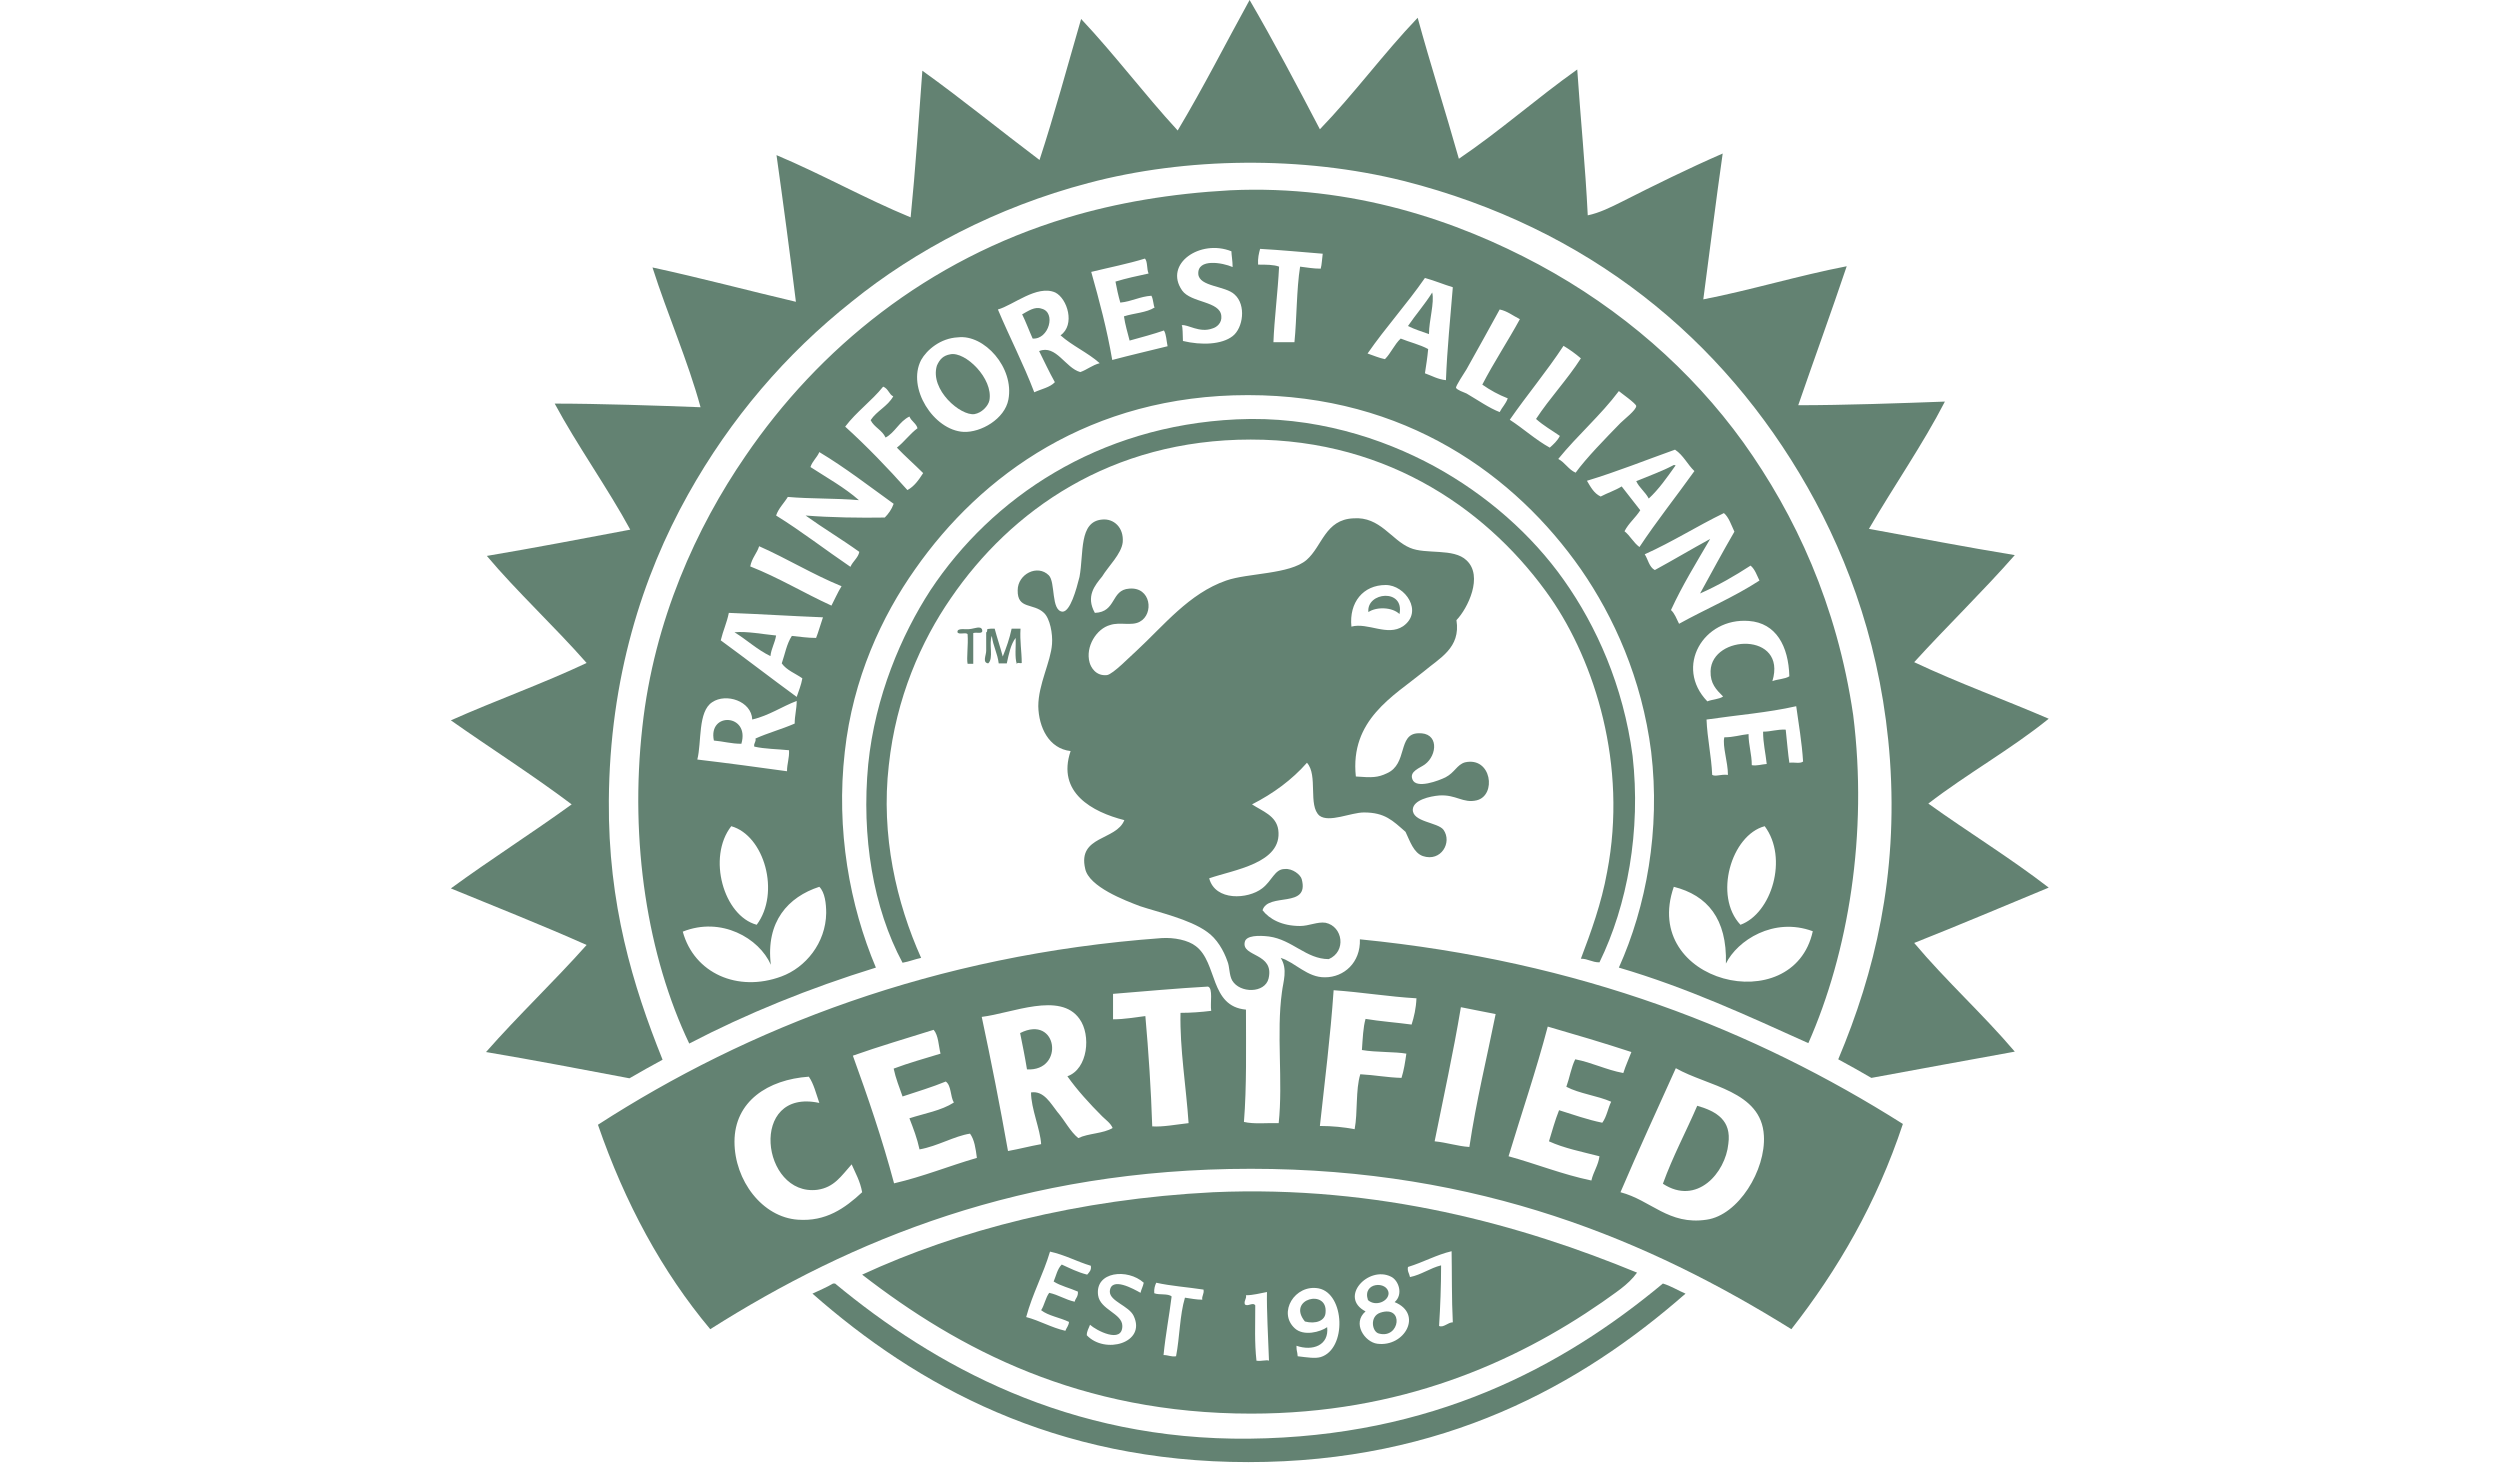
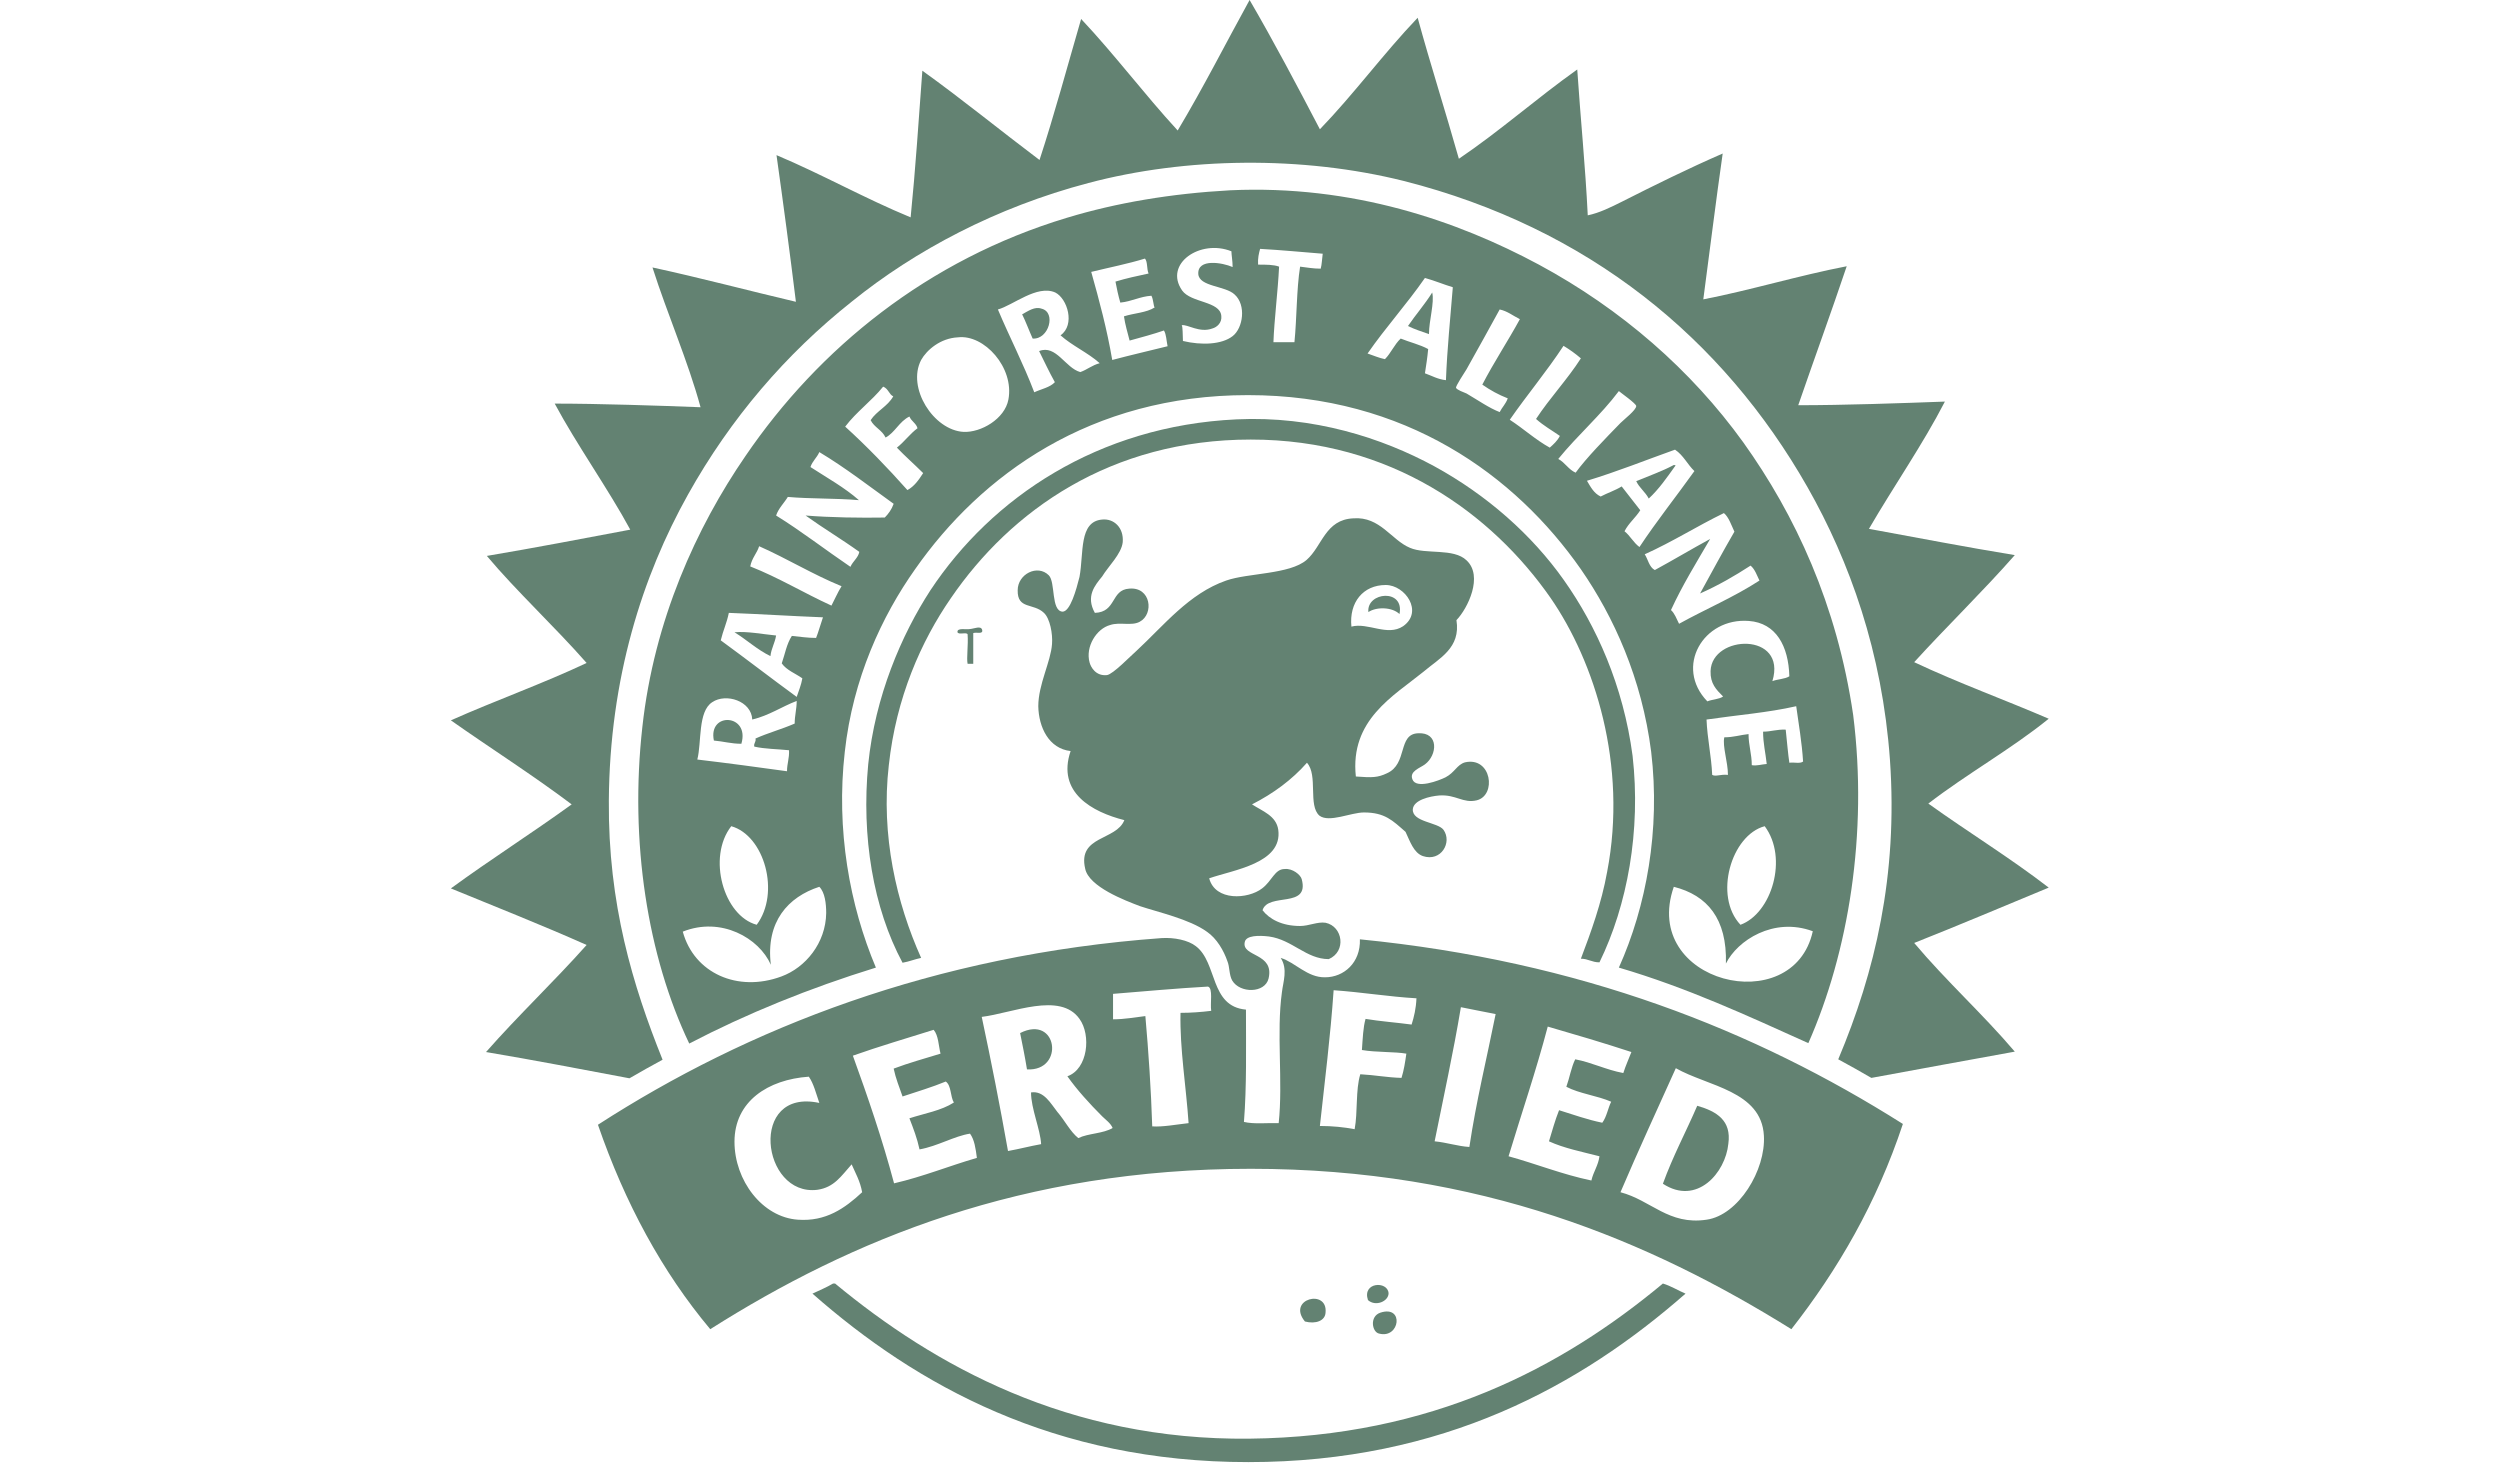
<svg xmlns="http://www.w3.org/2000/svg" version="1.1" x="0px" y="0px" viewBox="0 0 618.8 364.3" enable-background="new 0 0 618.8 364.3" xml:space="preserve">
  <g id="Layer_2">
</g>
  <g id="Layer_1">
    <g>
      <path fill="#638272" d="M309.3,0c6,10.3,11.7,21.1,17.4,32c8.5-8.8,15.7-18.7,24.2-27.6c3.2,11.7,6.9,23.2,10.2,34.9    c10.2-6.9,19.3-15,29.3-22.1c0.8,12,2,23.8,2.6,36.1c2.9-0.6,5.7-2,8.5-3.4c7.9-4,16.4-8.2,24.9-11.9c-1.7,11.9-3.2,24.1-4.8,36.1    c11.4-2.2,23.6-5.9,35.5-8.2c-3.9,11.6-8,22.8-12,34.4c11.3,0,25.5-0.5,36.3-0.9c-5.4,10.5-12.7,21-18.8,31.5    c12,2.2,23.9,4.5,36.1,6.5c-8,9.1-16.8,17.6-24.9,26.5c10.8,5.1,22.4,9.3,33.3,14c-9.4,7.6-20.2,13.6-29.8,21    c9.9,7.1,20.2,13.4,29.8,20.8c-11.1,4.6-22.2,9.3-33.3,13.7c7.9,9.4,17,17.6,24.9,26.9c-11.9,2.2-23.8,4.3-35.5,6.5    c-2.6-1.5-5.4-3.1-8.2-4.6c9.1-21.6,14.8-45.5,12.8-74.1c-1.9-26.7-10-49.2-20.4-67.5c-21-36.9-54.3-64.2-99.9-75.8    c-25.2-6.3-54-5.9-78.1,0.5c-22.8,6-42.9,16.7-58.5,29.3c-16.4,13-30.1,29-40.6,47.8c-11.3,20.2-19.4,45.5-19.6,75.8    c-0.2,25.5,5.9,45.7,13.3,64.1c-2.8,1.5-5.6,3.1-8.2,4.6c-11.7-2.2-23.6-4.5-35.5-6.5c8-9.1,16.8-17.4,24.9-26.5    c-11-4.9-22.4-9.4-33.6-14c9.7-7.1,20.1-13.7,29.9-20.8c-9.7-7.3-20.1-13.9-29.9-20.8c11-4.9,22.8-9.1,33.6-14.2    c-7.9-9-17.4-17.8-24.7-26.5c11.9-2,23.8-4.3,35.5-6.5c-5.4-10-13.3-21.1-18.7-31.2c10.7,0,25.9,0.5,36.1,0.9    c-3.1-11.4-8.2-23-11.9-34.6c12,2.6,23.6,5.7,35.5,8.5c-1.5-12.2-3.1-24.2-4.8-36.3c11.4,4.8,21.8,10.7,33.2,15.4    c1.2-11.9,2-24.2,2.9-36.3c9.9,7.1,19.3,14.8,29,22.1c3.7-11.3,6.9-23.2,10.3-34.9c8.3,8.8,15.7,18.7,23.9,27.6    C297.9,21.6,303.4,10.7,309.3,0z" />
      <path fill="#638272" d="M354.5,72.4c0.6,2.5-0.8,6.9-0.8,10.3c-1.7-0.6-3.6-1.2-5.2-2C350.4,77.9,352.7,75.3,354.5,72.4z" />
      <path fill="#638272" d="M255.6,83.8c-0.9-2-1.7-4.2-2.6-6c1.5-0.8,3.1-2,4.8-1.4C261.5,77.3,259.6,84.1,255.6,83.8z" />
-       <path fill="#638272" d="M235.2,87.7c3.7-0.8,10.7,6,9.7,11.4c-0.3,1.4-1.9,3.1-3.7,3.4c-3.4,0.5-11.1-6-9.3-12    C232.6,88.9,233.5,88,235.2,87.7z" />
      <path fill="#638272" d="M395.9,238.2c-1.9,0-2.8-0.9-4.6-0.9c2.5-6.6,5.1-13.7,6.5-21.5c5.1-26.5-3.1-52-14-67.8    c-14.5-20.8-39.4-39.2-74.2-39.2c-34.7,0-59.4,17.6-74.2,39.2c-7.4,10.7-13.6,24.7-15.4,41.4c-2,17.4,1.9,34.1,8,47.7    c-1.5,0.3-2.9,0.9-4.6,1.2c-7.3-13.6-10.2-31.3-8.5-49.1c1.7-16.8,8.2-32,15.4-43.1c15.1-22.8,41.4-40.7,75.8-42.3    c19-0.9,36,4.6,48.9,11.6c13,7.1,24.2,17,32.1,28.2c8,11.3,14.7,26.1,17,43.5C406.2,205.6,402.8,224.1,395.9,238.2z" />
      <path fill="#638272" d="M414.3,115.1c0.5,0,0.5,0.2,0.3,0.3c-2,2.8-4,5.7-6.5,8c-0.9-1.7-2.3-2.6-3.1-4.3    C408.1,117.8,411.3,116.7,414.3,115.1z" />
      <path fill="#638272" d="M271,151.7c5.4-0.2,3.9-5.7,8.5-6c5.4-0.5,6.2,6.3,2.6,8.2c-2,1.1-4.9,0-7.3,0.8c-3.4,0.9-6.2,5.4-5.1,9.3    c0.3,1.1,1.5,3.4,4.3,3.1c1.5-0.2,5.9-4.8,7.3-6c6.8-6.3,13-14.2,22.2-17.4c5.4-1.9,15.7-1.5,19.9-5.1c3.9-3.4,4.6-10,11.6-10.3    c6.6-0.5,9.4,5.4,14,7.3c3.9,1.7,10.8,0,14,3.1c4.2,3.9,0.3,11.9-2.5,14.8c1.1,6.9-4.2,9.4-8.2,12.8c-7.4,6-18.2,11.9-16.7,25.9    c4,0.3,5.4,0.3,7.7-0.8c5.2-2.3,2.6-9.7,7.7-9.9c5.2-0.3,4.8,5.4,1.7,7.7c-1.2,0.9-3.9,1.7-3.1,3.7c0.9,2.5,6.6,0.3,8.2-0.5    c2.3-1.2,2.8-3.1,4.8-3.7c6.6-1.5,7.9,8.2,2.9,9.4c-3.4,0.8-5.1-1.5-9.3-1.2c-2.3,0.2-6.3,1.1-6.5,3.4c-0.2,3.2,6.2,3.2,7.6,5.1    c2.2,3.1-0.6,8-5.1,6.5c-2.3-0.8-3.2-3.7-4.3-6c-3.2-2.8-5.1-4.8-10.3-4.8c-3.2,0-8.6,2.6-11,0.8c-2.9-2.5-0.3-10-3.1-13.1    c-3.7,4.2-8.3,7.6-13.6,10.3c2.6,1.7,6,2.8,6.5,6.3c1.1,8.3-11.1,9.9-17.1,12c1.5,5.7,9.6,5.2,13.1,2.5c2.5-1.9,3.1-4.8,5.6-4.8    c1.9-0.2,3.9,1.4,4.2,2.5c2,7.4-8.3,3.2-9.7,7.7c1.7,2.2,4.8,3.9,9.3,3.9c2.2,0,4.3-1.1,6.3-0.8c4.3,0.9,5.2,7.1,0.8,9    c-5.6,0-9-4.8-14.8-5.6c-2.5-0.3-5.7-0.3-6,1.4c-0.8,3.7,7.4,2.6,5.9,9c-0.9,3.7-7.1,3.7-9,0.5c-0.8-1.4-0.6-3.4-1.2-4.8    c-0.9-2.6-2.6-5.6-5.1-7.3c-4.3-3.1-12-4.8-16.5-6.3c-3.7-1.4-12.7-4.8-13.6-9.3c-1.9-8.2,7.7-6.9,9.7-12    c-7.9-2-16.8-6.8-13.3-17.1c-5.4-0.6-7.9-5.9-8-11.1c0-5.4,3.1-11,3.4-15.4c0.2-2.5-0.5-6.3-2-7.7c-2.6-2.5-6.6-0.8-6.5-5.6    c0-4,4.9-6.5,7.7-3.7c1.7,1.7,0.5,8.8,3.4,9c1.9,0,3.4-5.4,4.2-8.6c1.1-5.9-0.2-13.7,5.6-14.2c2.9-0.3,5.4,2,5.1,5.6    c-0.3,2.9-3.6,6-5.1,8.5C271,144.9,268.7,147.6,271,151.7z M347.3,155c5.1-3.6,0.5-10.2-4.3-10.2c-5.6,0-9.1,4.3-8.5,10.3    C338.6,154,343.4,157.6,347.3,155z" />
      <path fill="#638272" d="M346.4,152c-1.7-1.7-5.6-1.9-7.7-0.5C338.2,146.5,347.7,145.6,346.4,152z" />
      <path fill="#638272" d="M243.1,155.9c0.3,1.2-1.4,0.5-2.2,0.8c0,2.5,0,4.9,0,7.6c-0.5,0-0.9,0-1.4,0c-0.3-1.4,0.2-4.6,0-7.3    c-0.3-0.6-2.2,0.2-2.5-0.5c-0.2-1.2,2.2-0.6,3.1-0.8C241.2,155.6,242.8,154.8,243.1,155.9z" />
-       <path fill="#638272" d="M246.2,155.6c0.6,2.3,1.4,4.6,2,6.9c0.9-2.2,1.7-4.5,2.2-6.9c0.8,0,1.4,0,2.2,0c-0.2,3.1,0.3,5.6,0.3,8.5    c-0.3,0.2-1.2-0.3-1.2,0.3c-0.6-1.7-0.2-4.5-0.3-6.5c-1.2,1.5-1.7,4-2.2,6.3c-0.6,0-1.2,0-2,0c-0.3-2.5-1.4-4.3-1.7-6.8    c-0.8,1.9,0.5,5.6-0.9,6.8c-1.5-0.2-0.5-2-0.5-3.1c0-1.5,0-3.2,0-4.6c0.3,0,0.2-0.5,0.3-0.8C244.9,155.6,245.6,155.6,246.2,155.6z    " />
      <path fill="#638272" d="M181.8,156.5c3.1-0.3,7.1,0.5,10.3,0.8c-0.3,1.9-1.2,3.2-1.4,5.1C187.4,160.8,184.9,158.4,181.8,156.5z" />
      <path fill="#638272" d="M183.5,184.1c-2.5,0-4.5-0.6-6.8-0.8C175.2,176.1,185.7,176.7,183.5,184.1z" />
      <path fill="#638272" d="M308.4,249.9c0,9.4,0.2,19-0.5,27.8c2.5,0.6,5.9,0.2,8.6,0.3c1.1-10.3-0.6-22.4,0.8-32.4    c0.3-2.6,1.5-5.7-0.3-8.5c3.6,1.1,6.6,4.9,11,4.8c4.6,0,8.8-3.6,8.6-9.4c54.6,5.4,97.7,22.5,134.4,45.7    c-6.5,19.6-16.1,36.1-27.6,50.8c-35-21.8-77-39.7-133.8-39.7c-56.6,0-98.9,17.6-133.8,39.7c-11.9-14.2-21.1-31.2-27.8-50.6    c37-23.9,83.2-42.1,139.5-46.2c3.1-0.2,6.6,0.5,8.5,2C301.4,238.3,299.4,249.1,308.4,249.9z M275.5,246c0,2.2,0,4.2,0,6.3    c2.9,0,5.4-0.5,8-0.8c0.8,9,1.4,18.1,1.7,27.3c2.5,0.2,6.2-0.5,9-0.8c-0.6-9-2.2-18.4-2-27.3c2.6,0,5.2-0.2,7.6-0.5    c-0.3-1.9,0.5-5.6-0.8-6C291.7,244.6,282.9,245.4,275.5,246z M330.1,245.1c-0.8,11.6-2.2,22.5-3.4,33.6c3.1,0,6,0.3,8.6,0.8    c0.8-4.2,0.2-9.7,1.4-13.6c3.7,0.2,6.6,0.8,10.2,0.9c0.6-1.9,0.9-3.9,1.2-6c-2.8-0.5-7.6-0.3-11-0.9c0.2-2.8,0.3-5.6,0.9-7.7    c3.6,0.6,7.7,0.9,11.4,1.4c0.6-1.9,1.1-4,1.2-6.5C343.7,246.7,337.2,245.6,330.1,245.1z M267.2,252.2c-4.8-6.8-16.7-1.4-24.2-0.5    c2.3,10.8,4.5,21.9,6.5,33.2c2.8-0.5,5.4-1.2,8.2-1.7c-0.2-3.7-2.5-8.8-2.5-12.8c3.2-0.5,4.9,2.8,6.5,4.8c1.9,2.2,3.2,4.9,5.2,6.5    c2.5-1.2,6.2-1.1,8.5-2.5c-0.5-1.2-1.7-2-2.6-2.9c-3.1-3.1-6.2-6.5-8.6-9.9C269.3,264.6,270.1,256.2,267.2,252.2z M361.6,249.3    c-1.9,11.4-4.3,22.2-6.5,33.2c3.1,0.3,5.6,1.2,8.6,1.4c1.7-11.4,4.3-21.9,6.5-32.9C367.3,250.4,364.4,249.9,361.6,249.3z     M383.1,254.1c-2.9,11-6.5,21.5-9.7,32.1c6.9,1.9,13.3,4.5,20.5,6c0.5-2.2,1.7-3.7,2-6c-4.3-1.1-8.8-2-12.5-3.7    c0.8-2.6,1.5-5.2,2.5-7.7c3.6,1.1,6.8,2.3,10.7,3.1c1.1-1.5,1.4-3.6,2.2-5.2c-3.4-1.5-7.9-2-11.1-3.7c0.8-2.2,1.2-4.8,2.2-6.8    c4.2,0.8,7.6,2.6,11.9,3.4c0.6-1.9,1.4-3.6,2-5.2C396.8,258.1,390,256.1,383.1,254.1z M211.1,261.3c3.7,10.2,7.3,20.7,10.2,31.6    c7.3-1.7,13.6-4.3,20.5-6.3c-0.3-2.3-0.6-4.5-1.7-6c-3.9,0.6-8,3.1-12.5,3.9c-0.6-2.8-1.5-5.1-2.5-7.7c3.7-1.2,7.9-1.9,11-3.9    c-0.9-1.5-0.6-4.2-2-5.2c-3.4,1.4-7.1,2.5-10.7,3.7c-0.8-2.3-1.7-4.5-2.2-6.9c3.7-1.4,7.7-2.5,11.6-3.7c-0.5-2-0.5-4.5-1.7-5.9    C224.4,257,217.6,259,211.1,261.3z M422.4,301.9c7.9-1.1,14.7-12.3,14.2-20.8c-0.6-11.1-13.9-12.2-21.8-16.7    c-4.6,10.2-9.3,20.4-13.7,30.7C408.7,297.1,413,303.3,422.4,301.9z M181.8,282.6c0,9.6,6.9,18.7,15.7,19.3    c6.9,0.5,11.6-2.8,15.9-6.8c-0.5-2.8-1.7-4.8-2.6-6.9c-2.6,2.9-4.3,5.7-8.5,6.3c-13.9,1.7-17.1-25.3,0.5-21.5    c-0.8-2.3-1.4-4.8-2.6-6.5C190.1,267.2,181.8,272.6,181.8,282.6z" />
      <path fill="#638272" d="M254.2,264.7c-0.5-3.1-1.1-6-1.7-9C261.8,251,263.6,265.2,254.2,264.7z" />
      <path fill="#638272" d="M411.6,293c2.5-6.9,5.7-12.8,8.5-19.3c4.9,1.4,8.5,3.7,7.7,9.4C427.1,290.3,420,298.5,411.6,293z" />
-       <path fill="#638272" d="M405.2,315c-2.2,3.1-5.6,5.1-8.6,7.3c-21.8,15.1-50.2,27.6-86.9,27.6c-42.3,0-72.4-15.9-96.3-34.4    c23.8-11,53.4-18.7,86.9-20.4C341.4,293.3,376.8,303.3,405.2,315z M348.5,313.6c-0.2,1.1,0.3,1.5,0.5,2.5c2.9-0.6,4.9-2.2,7.7-2.9    c0,5.2-0.2,10.2-0.5,15c1.1,0.5,2.2-0.9,3.4-0.9c-0.3-5.7-0.2-12.5-0.3-17.6C355.5,310.6,352.4,312.4,348.5,313.6z M259.9,309.8    c-1.7,5.7-4.3,10.3-5.9,16.2c3.4,0.9,6.2,2.6,9.7,3.4c0.3-0.8,0.8-1.2,0.9-2.2c-2.3-1.1-5.1-1.5-6.9-2.9c0.8-1.2,1.1-3.1,2-4.3    c2.3,0.5,4,1.7,6.3,2.2c0.2-0.9,0.9-1.2,0.8-2.5c-2-0.9-4.3-1.4-6-2.5c0.6-1.4,0.9-3.1,2-4.2c2,0.9,3.9,1.9,6.3,2.5    c0.5-0.6,1.1-1.1,0.9-2.2C266.6,312.3,263.6,310.6,259.9,309.8z M271.8,320.6c0.5,3.6,6,4.5,6,7.6c0,4.5-6.5,1.1-8-0.3    c-0.3,0.9-0.8,1.5-0.8,2.6c4.5,4.8,14.8,1.9,11.6-4.8c-1.2-2.5-5.9-3.6-5.9-6c0.2-3.9,6-0.6,7.6,0.3c0.2-0.9,0.6-1.5,0.8-2.5    C279.1,313.9,271,314.7,271.8,320.6z M344.3,316c-5.6-2.8-13,5.1-6.3,8.6c-3.4,2.9-0.2,7.6,2.9,8c6.8,0.9,11.4-7.4,4.3-10.3    C347.4,320.4,346.2,316.9,344.3,316z M286.2,317.5c-0.3,0.6-0.6,1.5-0.5,2.6c1.2,0.5,3.4,0,4.3,0.8c-0.6,4.9-1.5,9.4-2,14.5    c1.2,0,1.9,0.5,3.1,0.3c0.9-4.6,0.9-10.2,2.2-14.5c1.4,0.2,2.8,0.5,4.3,0.5c-0.2-0.9,0.5-1.4,0.3-2.5    C294,318.6,289.7,318.3,286.2,317.5z M326.9,335.9c6.5-2,6-15.7-0.5-17c-5.9-1.1-10.2,6-5.9,9.9c2.2,2,6.3,0.9,8-0.3    c0.5,4.5-3.6,6-7.6,4.6c0,1.5,0.2,1.2,0.3,2.6C323.7,336,325.5,336.3,326.9,335.9z M308.4,320.6c0.2,0.9-0.5,1.2-0.3,2.2    c0.6,0.8,2-0.6,2.6,0.3c0,5.1-0.2,9.1,0.3,13.7c1.2,0.2,2.6-0.3,3.1,0c-0.2-5.6-0.6-12.7-0.5-17    C311.9,320.1,310.2,320.6,308.4,320.6z" />
      <path fill="#638272" d="M206.2,317.7c0.2,0,0.3,0,0.5,0c24.4,20.2,57.7,38.9,102.6,38.4c45.1-0.5,77.3-17.6,102.3-38.4    c2,0.6,3.7,1.7,5.6,2.5c-25.9,22.7-60,41.7-108.2,41.7c-48,0-82.1-19-107.9-41.7C202.8,319.4,204.7,318.6,206.2,317.7z" />
      <path fill="#638272" d="M338.6,321.8c-1.5-4.5,4.9-4.8,5.1-1.7C343.7,322.1,340.5,323.5,338.6,321.8z" />
      <path fill="#638272" d="M323,327.1c-4.6-5.6,5.7-8.2,5.1-2.2C328,326.9,325.7,327.8,323,327.1z" />
      <path fill="#638272" d="M341.7,324.9c5.9-1.9,4.8,6.5-0.3,5.2C339.6,329.8,338.9,325.8,341.7,324.9z" />
      <path fill="#638272" d="M447.6,258.2c-15.1-6.8-29.9-13.7-46.9-18.7c6.8-15.1,10.3-34.1,8-53.4c-2.3-18.2-9.3-33.5-17.4-45.2    c-16.2-23.2-43.4-43.1-82.4-43.1s-66.1,19.8-82.4,43.1c-8.2,11.6-15.4,27-17.4,45.2c-2.2,19.3,1.2,38,7.7,53.4    c-16.5,5.1-32,11.4-46.2,18.8c-10.3-21.6-14.8-49.9-11.6-78.4c2.9-26.4,13.4-49.4,25.5-67c18.2-26.7,45.1-48.6,79.6-59    c12.2-3.7,25.8-6,40.4-6.8c30.3-1.4,56.3,7.6,76.4,18.4c20.4,11,37.7,26.1,50.6,44c12.8,17.9,23.2,40.1,27.2,67.5    C462.4,206.4,457.5,235.8,447.6,258.2z M413.6,151c0.9,0.8,1.4,2.2,2,3.4c6.5-3.6,13.6-6.6,19.9-10.7c-0.6-1.2-1.1-2.8-2.2-3.7    c-4,2.6-8,4.9-12.5,6.9c2.8-5.1,5.6-10.3,8.5-15.3c-0.8-1.7-1.4-3.6-2.6-4.6c-6.6,3.2-12.7,7.1-19.6,10.2c0.8,1.2,1.1,3.2,2.5,3.9    c4.6-2.5,9.1-5.2,13.7-7.7C419.8,139.4,416.4,144.9,413.6,151z M292.6,71.9c2.2,3.1,9.4,2.6,9.7,6.3c0.2,1.7-1.1,2.8-2.2,3.1    c-3.2,1.2-6.2-1.1-7.6-0.8c0.3,0.5,0.2,2.3,0.3,3.9c4.6,1.1,9.6,0.9,12.3-1.2c2.6-2,3.4-7.7,0.5-10.3c-2.3-2.2-8.8-1.9-9-5.1    c-0.2-3.9,6-2.8,8.5-1.7c0-1.5-0.3-3.1-0.3-3.9C297.1,59.1,288,65.3,292.6,71.9z M311.9,61.6c-0.3,1.1-0.6,2.3-0.5,3.9    c2,0,3.9,0,5.2,0.5c-0.3,6.2-1.2,13.1-1.4,18.7c1.7,0,3.6,0,5.2,0c0.6-6,0.5-13,1.4-18.7c1.7,0.2,3.2,0.5,5.1,0.5    c0.3-1.1,0.3-2.3,0.5-3.7C322.4,62.4,317.2,61.9,311.9,61.6z M270.1,67.3c2,7.1,3.9,14.2,5.2,21.8c4.5-1.2,9.3-2.3,13.7-3.4    c-0.3-1.4-0.3-2.9-0.9-3.9c-2.6,0.9-5.6,1.7-8.5,2.5c-0.5-2-1.1-3.9-1.4-6c2.5-0.8,5.6-0.9,7.6-2.2c-0.3-0.3-0.3-2-0.8-2.9    c-2.9,0.2-4.8,1.4-7.7,1.7c-0.5-1.7-0.9-3.6-1.2-5.2c2.6-0.8,5.4-1.4,8.2-2c-0.5-1.1-0.2-2.9-0.9-3.7    C279.2,65.3,274.6,66.2,270.1,67.3z M352.7,68.8c-4.5,6.5-9.7,12.2-14.2,18.7c1.5,0.5,2.8,1.1,4.3,1.4c1.5-1.5,2.3-3.6,3.9-5.1    c2.2,0.9,4.8,1.5,6.8,2.6c-0.2,2.2-0.5,4-0.8,6c1.7,0.6,3.2,1.5,5.2,1.7c0.3-7.9,1.1-15.4,1.7-23    C357.3,70.4,355.2,69.5,352.7,68.8z M261.2,72.4c-4.5-2-10.5,3.2-14.2,4.2c2.9,6.9,6.3,13.4,9,20.5c1.7-0.8,3.9-1.2,5.1-2.5    c-1.4-2.5-2.6-5.1-3.9-7.7c4.2-1.7,6.5,4.2,10.2,5.2c1.7-0.6,2.9-1.7,4.8-2.2c-2.9-2.6-6.8-4.3-9.7-6.9    C266.2,80.4,264.2,73.9,261.2,72.4z M371.2,76.6c-2.2,4-5.6,10.2-8.2,14.8c-0.5,0.8-2.8,4.3-2.6,4.6c0.2,0.5,1.9,1.1,2.6,1.4    c2.9,1.7,5.6,3.6,8.2,4.6c0.6-1.2,1.5-2,2-3.4c-2.3-0.9-4.3-2-6.3-3.4c2.9-5.6,6.3-10.7,9.3-16.2C374.4,78.1,373.1,77,371.2,76.6z     M228,89.1c-3.6,6.9,3.1,17.4,10.5,17.8c4.3,0.2,10.2-3.2,11.1-8c1.5-7.9-6-16.2-12.5-15.4C232.8,83.7,229.4,86.6,228,89.1z     M373.7,103.9c3.4,2.2,6.3,4.9,9.9,6.9c0.9-0.8,1.9-1.7,2.5-2.9c-2-1.4-4-2.5-5.9-4.2c3.4-5.2,7.7-9.7,11.1-15    c-1.4-1.2-2.8-2.2-4.3-3.1C382.8,92,378,97.7,373.7,103.9z M218.6,95.7c-2.9,3.6-6.6,6.2-9.4,9.9c5.4,4.9,10.5,10.2,15.4,15.7    c1.7-0.9,2.8-2.5,3.9-4.2c-2.2-2.2-4.5-4.2-6.5-6.3c1.9-1.5,3.2-3.4,5.1-4.8c-0.3-1.2-1.5-1.7-2-2.9c-2.5,1.2-3.6,4-5.9,5.2    c-0.9-1.9-2.8-2.5-3.7-4.3c1.5-2.3,4.2-3.4,5.6-5.9C220.1,97.7,219.9,96.2,218.6,95.7z M385.7,113.6c1.7,0.9,2.5,2.6,4.3,3.4    c2.6-3.6,7.4-8.5,11.1-12.3c0.9-0.9,3.9-3.2,3.9-4.2c0-0.6-4-3.4-4.3-3.7C396.2,102.8,390.5,107.7,385.7,113.6z M414.6,111.3    c-7.3,2.6-14.2,5.4-21.8,7.7c0.9,1.5,1.7,3.1,3.4,3.9c1.7-0.9,3.6-1.5,5.2-2.5c1.5,2,3.1,3.9,4.6,5.9c-1.2,1.9-2.9,3.2-3.9,5.2    c1.4,1.1,2.2,2.8,3.7,3.9c4.3-6.5,9.1-12.5,13.6-18.8C417.7,115,416.7,112.7,414.6,111.3z M202.8,111.9c-0.6,1.4-1.7,2.2-2.2,3.7    c4,2.6,8.5,5.1,12,8.2c-5.7-0.5-12-0.3-17.6-0.8c-0.9,1.5-2.3,2.8-2.9,4.6c6.3,3.9,12.2,8.5,18.4,12.7c0.6-1.4,1.9-2.2,2.2-3.7    c-4.3-3.1-9-5.9-13.3-9c6.2,0.5,13.7,0.6,19.6,0.5c0.9-0.9,1.7-2,2.2-3.4C215.2,120.4,209.3,115.8,202.8,111.9z M185.7,140.2    c7.1,2.8,13.3,6.6,20.1,9.7c0.8-1.5,1.5-3.2,2.5-4.8c-7.1-2.9-13.4-6.8-20.4-9.9C187.4,136.9,186.1,138.1,185.7,140.2z     M180.4,151.7c-0.5,2.5-1.4,4.3-2,6.8c6.3,4.6,12.5,9.4,18.8,14c0.5-1.5,1.1-2.9,1.4-4.6c-1.7-1.2-3.9-2-5.1-3.7    c0.8-2.3,1.2-4.8,2.5-6.8c2,0.2,3.9,0.5,6,0.5c0.6-1.5,1.1-3.4,1.7-5.1C196,152.5,188.3,152,180.4,151.7z M432.9,153.7    c-11.3-0.9-18.5,11.4-10.3,19.9c1.2-0.5,2.9-0.5,3.9-1.2c-1.7-1.7-3.2-3.2-3.1-6.3c0.3-9.1,19-9.7,15.3,2.5    c1.2-0.5,3.1-0.5,4.2-1.2C442.7,159.9,439.6,154.2,432.9,153.7z M176.3,173.8c-3.6,2.3-2.6,9.9-3.7,14.2c7.6,0.9,15,1.9,22.2,2.9    c0-1.9,0.6-3.2,0.5-5.2c-2.9-0.3-6-0.3-8.6-0.9c-0.2-0.9,0.5-1.1,0.3-2c3.1-1.4,6.5-2.3,9.7-3.7c0-2,0.5-3.6,0.5-5.6    c-3.7,1.4-6.8,3.6-11,4.6C186,173.5,179.7,171.5,176.3,173.8z M422.4,178.1c0.2,4.8,1.2,9,1.4,13.7c0.9,0.5,2-0.2,3.9,0    c0-3.2-1.4-7.1-0.9-9.3c2.3,0,4-0.6,6-0.8c0,2.8,0.8,4.9,0.8,7.7c1.4,0.2,2.3-0.2,3.7-0.3c-0.3-2.8-0.9-5.1-0.9-8    c2,0,3.4-0.6,5.6-0.5c0.3,2.8,0.6,6.3,0.9,8.2c1.1-0.2,2.6,0.3,3.4-0.3c-0.3-4.8-1.1-9.3-1.7-13.7    C437.6,176.4,429.9,177,422.4,178.1z M181,204.5c-6,7.7-1.9,22.2,6.3,24.4C193.2,221,189.2,206.8,181,204.5z M436.8,204.5    c-8.3,2.2-12.7,17.3-6,24.4C438.5,226.1,442.7,212.4,436.8,204.5z M190.8,238.8c-2.9-6.6-12.3-12-21.8-8.2    c2.8,10.3,13.6,15.1,24.4,11.1c6-2.2,11-8.3,11.1-15.7c0-2.3-0.3-5.1-1.7-6.5C195.1,222,189.5,228.1,190.8,238.8z M414.3,219.5    c-8.3,23.8,29.6,33,34.4,11c-9.7-3.6-18.7,2.3-21.5,8C427.5,227.4,422.6,221.6,414.3,219.5z" />
    </g>
  </g>
</svg>